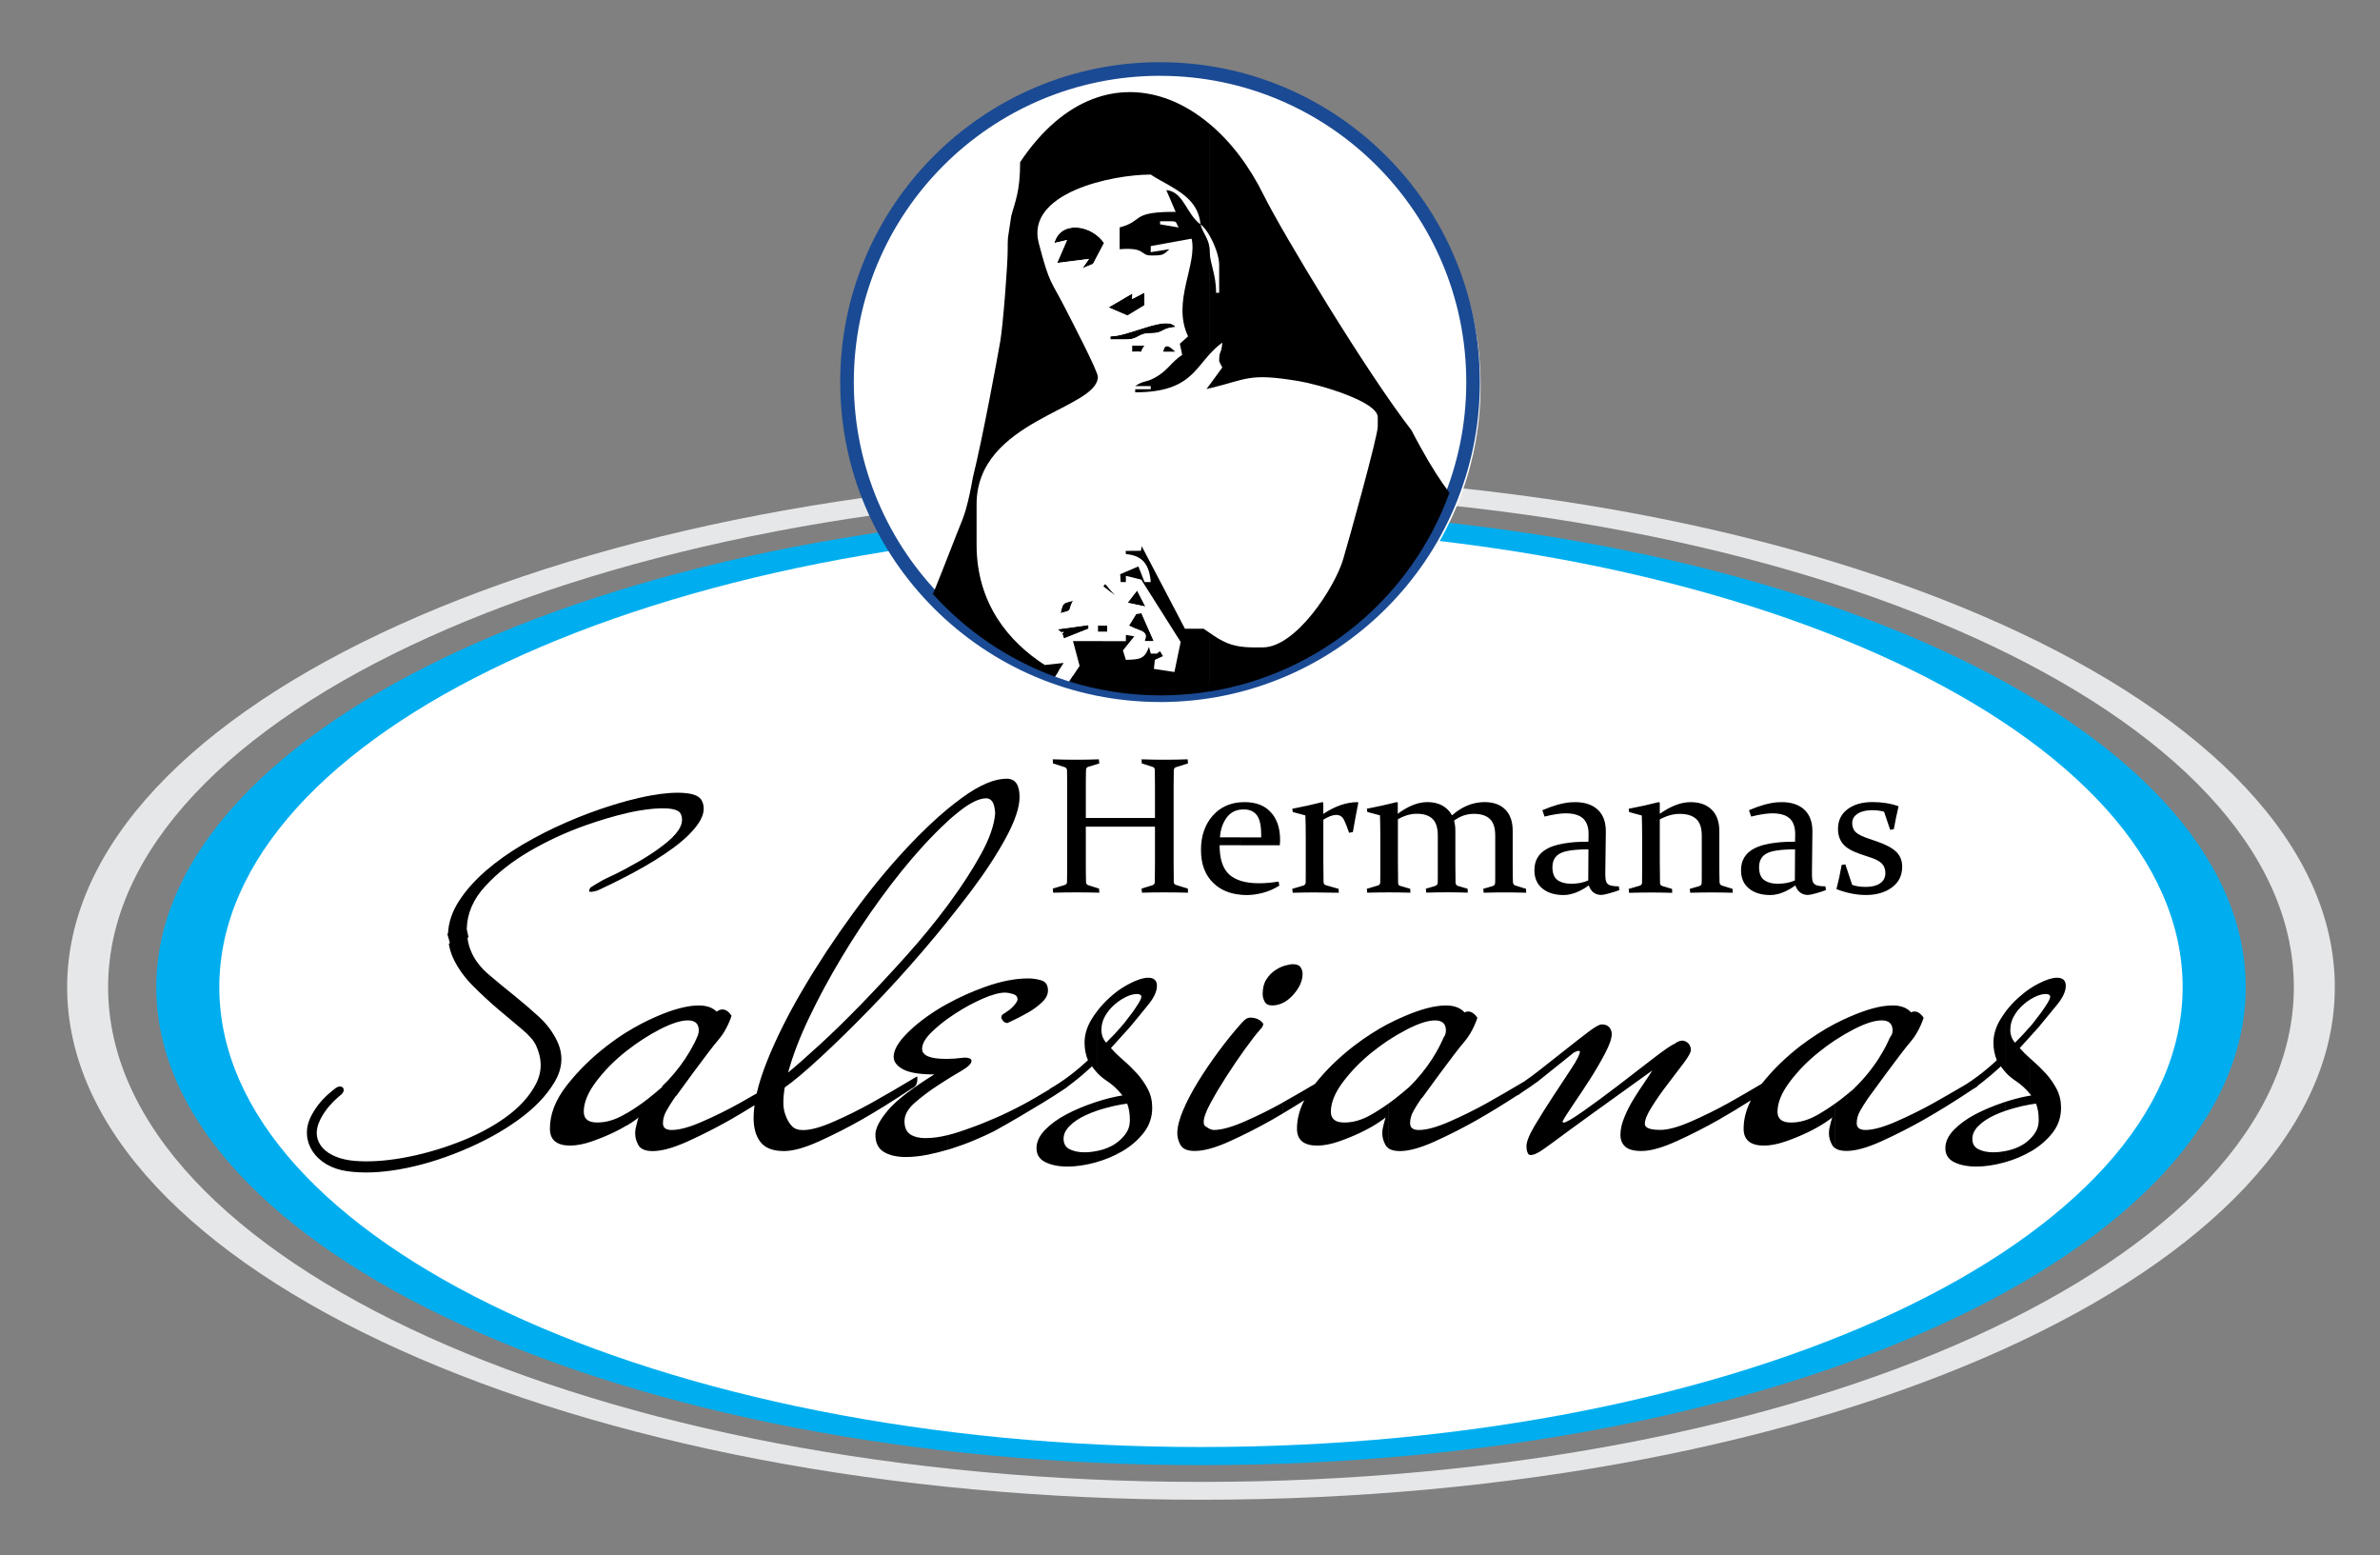
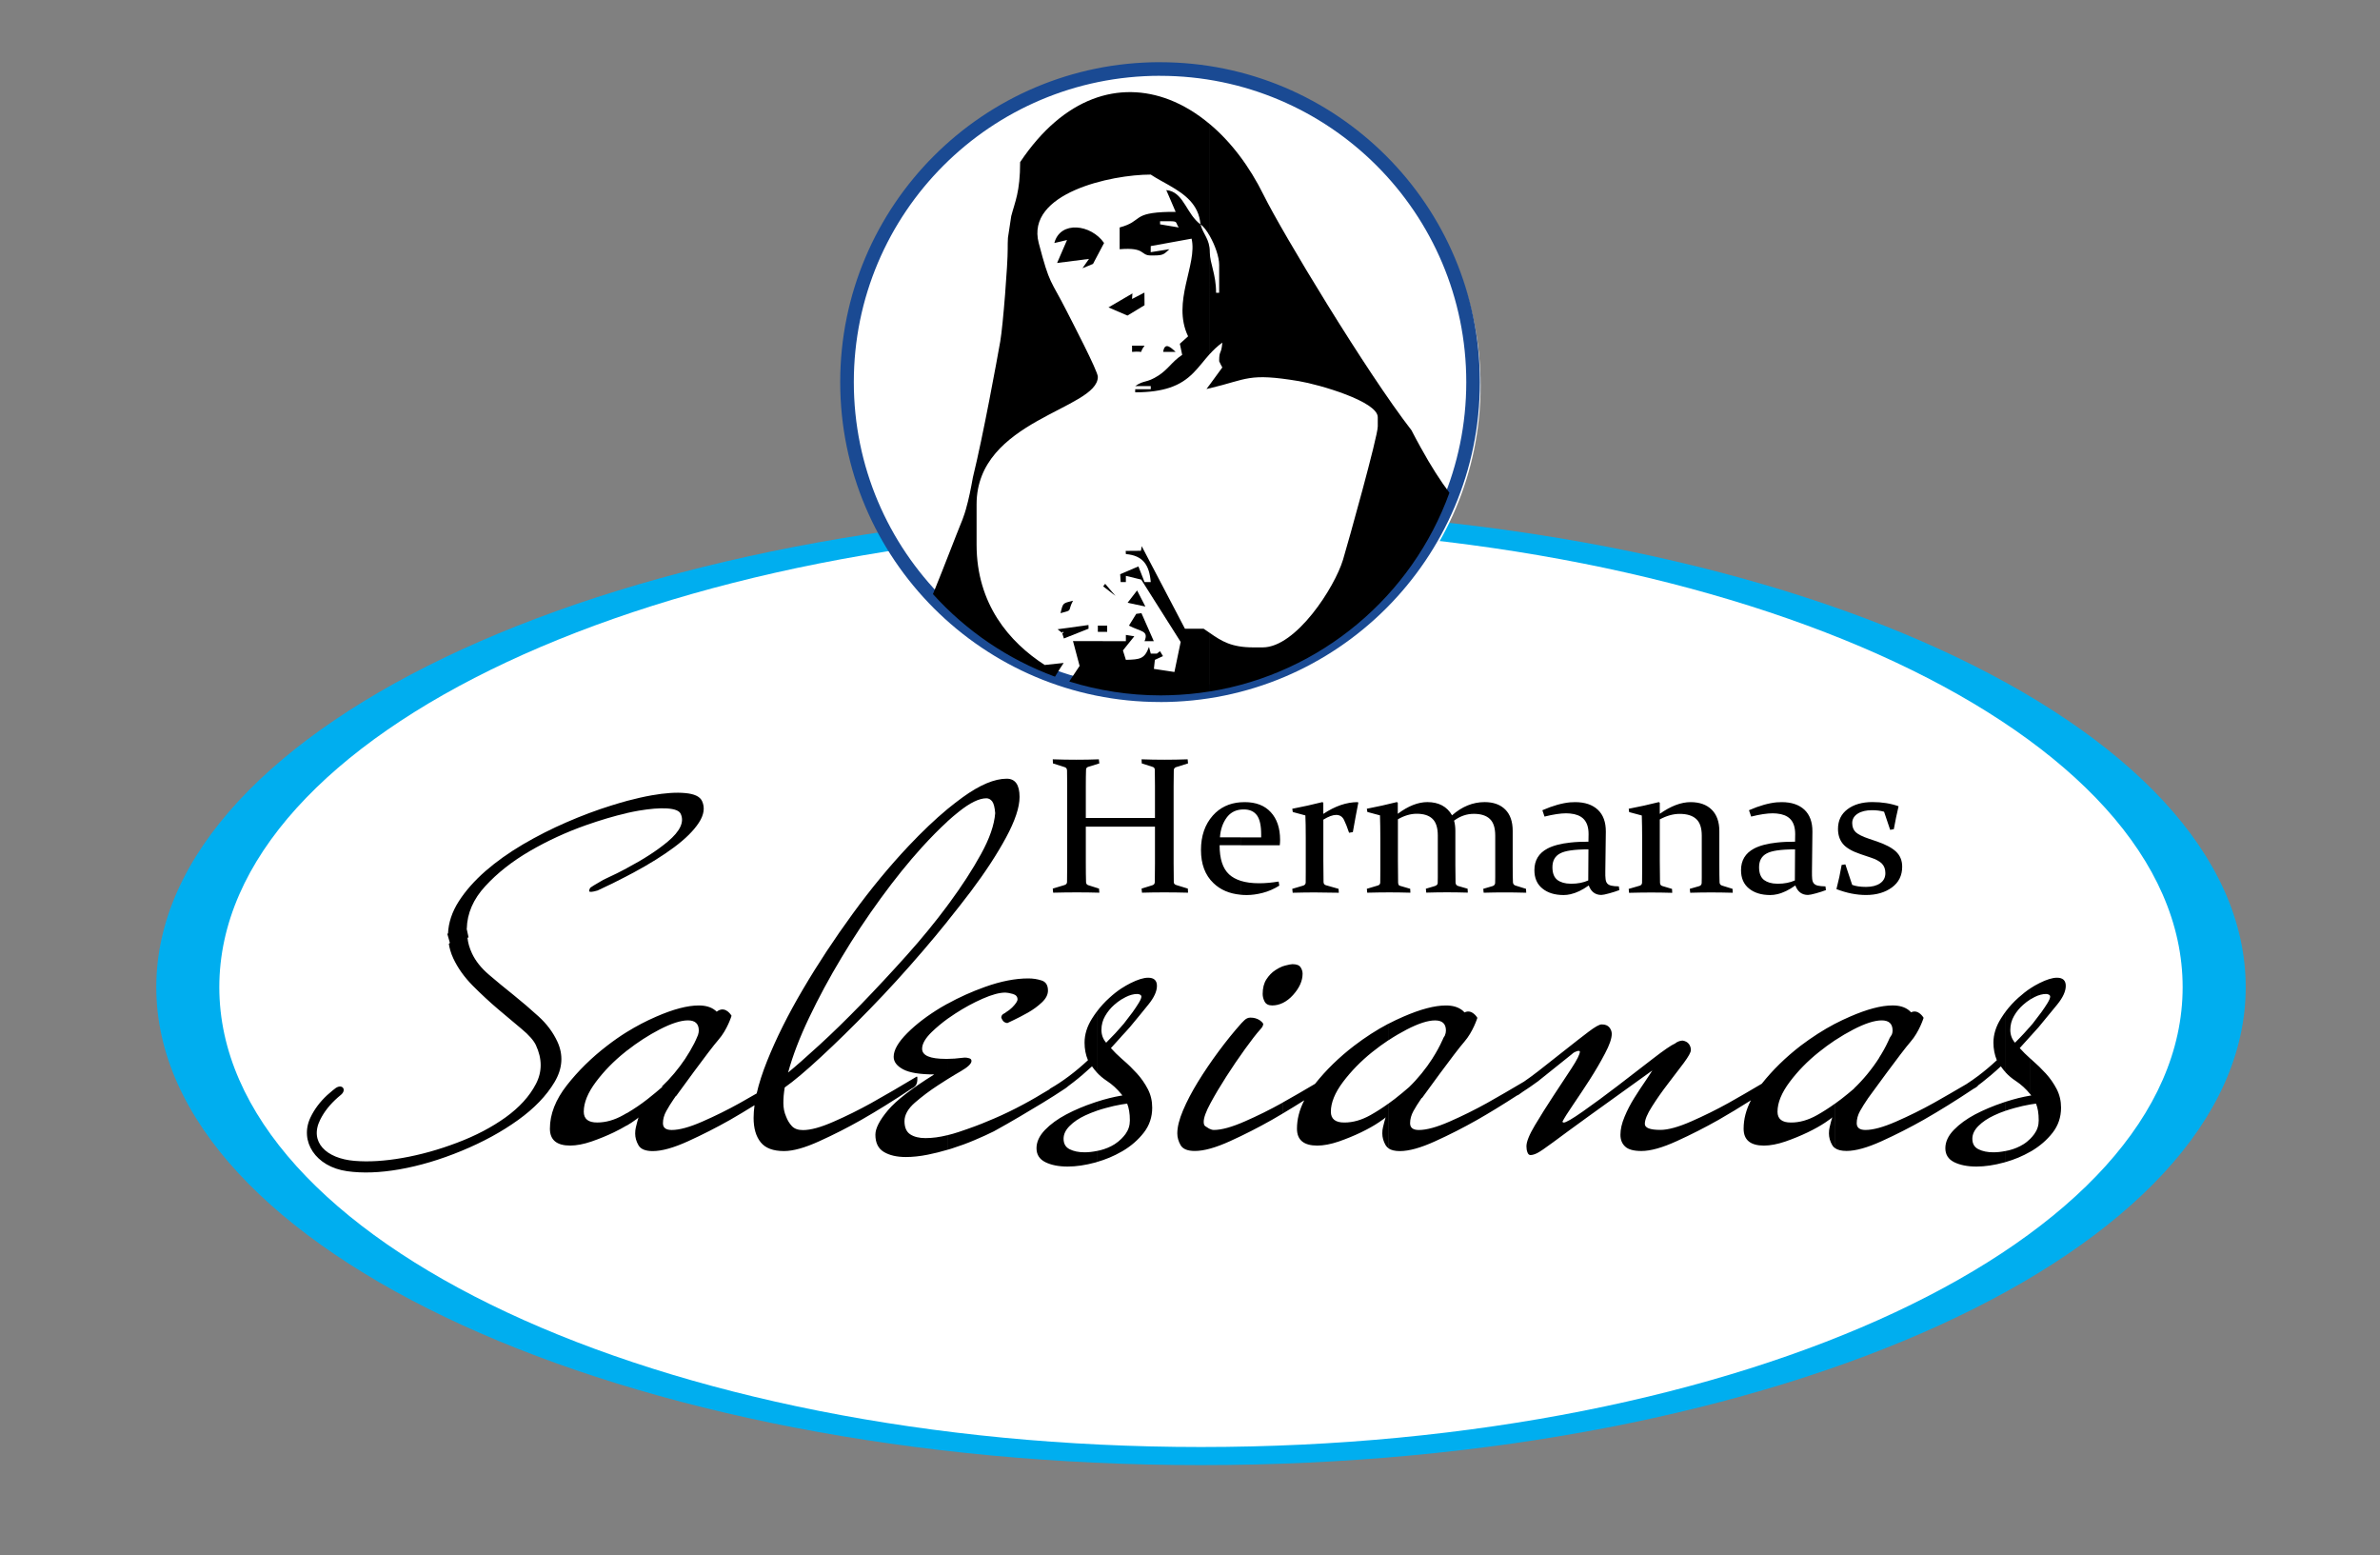
<svg xmlns="http://www.w3.org/2000/svg" xmlns:xlink="http://www.w3.org/1999/xlink" version="1.1" x="0px" y="0px" width="75px" height="49px" viewBox="0 0 75 49" overflow="visible" enable-background="new 0 0 75 49" xml:space="preserve">
  <rect x="0" y="0" width="75" height="49" fill="#808080" stroke="none" />
  <defs>
</defs>
  <g>
    <defs>
      <rect id="SVGID_1_" width="75.333" height="49" />
    </defs>
    <clipPath id="SVGID_2_">
      <use xlink:href="#SVGID_1_" overflow="visible" />
    </clipPath>
-     <path clip-path="url(#SVGID_2_)" fill-rule="evenodd" clip-rule="evenodd" fill="#E6E7E8" d="M37.847,15.516   c19.017,0,34.438,6.98,34.438,15.586c0,8.605-15.422,15.585-34.438,15.585h-0.002v0.562h0.002c19.729,0,35.729-7.23,35.729-16.147   c0-8.918-16-16.148-35.729-16.148h-0.002v0.562H37.847z M37.845,46.687c-19.017,0-34.438-6.979-34.438-15.585   c0-8.606,15.422-15.586,34.438-15.586v-0.562c-19.729,0-35.729,7.23-35.729,16.148c0,8.917,16,16.147,35.729,16.147V46.687z" />
    <path clip-path="url(#SVGID_2_)" fill-rule="evenodd" clip-rule="evenodd" fill="#00AEEF" d="M37.845,16.045   c18.181,0,32.923,6.742,32.923,15.057S56.025,46.158,37.845,46.158c-18.179,0-32.92-6.742-32.92-15.057   S19.666,16.045,37.845,16.045" />
    <path clip-path="url(#SVGID_2_)" fill-rule="evenodd" clip-rule="evenodd" fill="#FFFFFF" d="M37.847,16.614   c17.08,0,30.934,6.487,30.934,14.487c0,8-13.854,14.487-30.934,14.487c-17.083,0-30.936-6.487-30.936-14.487   C6.911,23.101,20.764,16.614,37.847,16.614" />
    <path clip-path="url(#SVGID_2_)" fill-rule="evenodd" clip-rule="evenodd" fill="#FFFFFF" d="M36.732,2.227   c5.48,0,9.925,4.444,9.925,9.926c0,5.48-4.445,9.925-9.925,9.925c-5.481,0-9.926-4.445-9.926-9.925   C26.806,6.67,31.251,2.227,36.732,2.227" />
    <path clip-path="url(#SVGID_2_)" fill-rule="evenodd" clip-rule="evenodd" fill="#1A4A93" d="M36.556,2.389   c5.328,0,9.65,4.321,9.65,9.65s-4.322,9.65-9.65,9.65v0.429c5.565,0,10.079-4.514,10.079-10.079   c0-5.566-4.514-10.079-10.079-10.079V2.389z M36.556,21.688c-5.329,0-9.65-4.321-9.65-9.65s4.321-9.65,9.65-9.65V1.959   c-5.565,0-10.079,4.513-10.079,10.079c0,5.565,4.514,10.079,10.079,10.079V21.688z" />
    <path clip-path="url(#SVGID_2_)" fill-rule="evenodd" clip-rule="evenodd" fill="#FFFFFF" d="M30.659,15.037   c0.324-1.314,0.763-3.714,0.862-4.283c0.088-0.507,0.239-2.456,0.235-2.901c-0.001-0.134,0.029-0.444,0.035-0.552   c-0.148,0.995-0.299,1.99-0.453,2.985l-0.005,0.031l-0.007,0.043l-0.014,0.092l-0.007,0.052l-0.012,0.071l-0.001,0.007l-0.03,0.198   l-0.009,0.052l-0.002,0.013l-0.01,0.065l-0.02,0.126l-0.005,0.03l-0.004,0.03l-0.01,0.059l-0.003,0.021l-0.006,0.037l-0.009,0.056   c-0.033,0.203-0.061,0.375-0.083,0.508L31.1,11.778l-0.001,0.01l-0.004,0.025l-0.005,0.033l-0.001,0.005l-0.005,0.026l-0.005,0.029   l-0.007,0.039l-0.005,0.027l-0.001,0.005l-0.005,0.036H31.06l-0.005,0.037l-0.001,0.005l-0.003,0.025l-0.002,0.009l-0.006,0.037   v0.001l-0.006,0.04l-0.012,0.079v0.002l-0.006,0.041l-0.003,0.019l-0.003,0.023l-0.004,0.04l-0.001,0.003l-0.005,0.044   l-0.006,0.042l-0.001,0.001l-0.005,0.042l-0.001,0.003v0.002c-0.011,0.088-0.022,0.179-0.034,0.272v0.005l-0.006,0.047l-0.002,0.02   l-0.004,0.029l-0.005,0.043l-0.001,0.006l-0.006,0.05l-0.01,0.094l-0.001,0.005c-0.02,0.168-0.04,0.341-0.061,0.518l-0.003,0.018   C30.801,14.084,30.737,14.578,30.659,15.037 M31.867,6.807c0.116-0.449,0.28-0.752,0.28-1.699c2.422-3.617,5.957-2.443,7.677,1.045   c0.574,1.162,3.229,5.563,4.654,7.402c-2.143-3.231-3.783-7.375-6.075-9.882c-0.485-0.532-2.164-0.944-3.071-1.026   c-0.251,0.032-0.499,0.074-0.745,0.126C33.656,3.24,32.18,4.709,32.18,4.709v0.005v0.002l-0.001,0.004v0.006v0.001l-0.001,0.007   l-0.001,0.008L32.175,4.75l-0.001,0.008l-0.001,0.005l-0.001,0.012l-0.005,0.027v0.001l-0.002,0.014v0.002l-0.003,0.016   L32.16,4.853l-0.006,0.039L32.15,4.913v0.001l-0.003,0.022l-0.004,0.022l-0.002,0.017L32.14,4.982l-0.003,0.025l-0.004,0.027   l-0.001,0.006l-0.003,0.021L32.124,5.09l-0.003,0.025L32.12,5.12l-0.005,0.03V5.15L32.1,5.246l-0.004,0.035l-0.034,0.221   l-0.006,0.04l-0.003,0.031l-0.002,0.009l-0.011,0.07l-0.002,0.014L32.036,5.68l-0.005,0.028   C31.984,6.025,31.929,6.399,31.867,6.807" />
    <path clip-path="url(#SVGID_2_)" fill-rule="evenodd" clip-rule="evenodd" fill="#FFFFFF" d="M36.556,7.067l0.589,0.099   C37.03,7.001,37.13,6.968,36.85,6.968h-0.294V7.067z" />
    <path clip-path="url(#SVGID_2_)" fill-rule="evenodd" clip-rule="evenodd" d="M33.225,7.655l0.4-0.093l-0.313,0.723l1.005-0.128   l-0.206,0.294l0.333-0.137l0.348-0.659C34.382,7.065,33.414,6.944,33.225,7.655" />
    <path clip-path="url(#SVGID_2_)" fill-rule="evenodd" clip-rule="evenodd" fill="#FFFFFF" d="M37.831,7.067   c0.089,0.331,0.293,0.459,0.293,0.883c0,0.35,0.196,0.682,0.196,1.273h0.099V8.341C38.419,7.946,38.079,7.234,37.831,7.067" />
    <polygon clip-path="url(#SVGID_2_)" fill-rule="evenodd" clip-rule="evenodd" points="34.931,9.685 35.529,9.942 36.067,9.616    36.064,9.218 35.674,9.419 35.686,9.244  " />
-     <path clip-path="url(#SVGID_2_)" fill-rule="evenodd" clip-rule="evenodd" d="M34.989,10.596v0.098h0.49   c0.427,0,0.356-0.196,0.783-0.196c0.426,0,0.304-0.156,0.785-0.196C36.768,9.916,35.593,10.596,34.989,10.596" />
    <path clip-path="url(#SVGID_2_)" fill-rule="evenodd" clip-rule="evenodd" d="M35.674,11.086c0.456-0.039,0.172,0.104,0.393-0.196   h-0.393V11.086z" />
    <path clip-path="url(#SVGID_2_)" fill-rule="evenodd" clip-rule="evenodd" d="M36.655,11.086h0.392   C36.943,10.996,36.705,10.727,36.655,11.086" />
    <polygon clip-path="url(#SVGID_2_)" fill-rule="evenodd" clip-rule="evenodd" points="35.151,18.773 34.827,18.393 34.763,18.472     " />
    <polygon clip-path="url(#SVGID_2_)" fill-rule="evenodd" clip-rule="evenodd" points="35.533,18.99 36.094,19.109 35.833,18.602     " />
    <path clip-path="url(#SVGID_2_)" fill-rule="evenodd" clip-rule="evenodd" d="M33.42,19.318c0.409-0.109,0.208-0.044,0.393-0.393   C33.489,19.011,33.501,18.98,33.42,19.318" />
    <rect x="34.596" y="19.71" clip-path="url(#SVGID_2_)" fill-rule="evenodd" clip-rule="evenodd" width="0.294" height="0.196" />
    <path clip-path="url(#SVGID_2_)" fill-rule="evenodd" clip-rule="evenodd" d="M33.326,19.825c0.389,0.337,0.024-0.187,0.2,0.29   l0.777-0.308l-0.002-0.116L33.326,19.825z" />
    <path clip-path="url(#SVGID_2_)" fill-rule="evenodd" clip-rule="evenodd" d="M35.576,19.71c0.372,0.196,0.632,0.149,0.491,0.49   h0.292l-0.389-0.882l-0.164,0.021L35.576,19.71z" />
-     <path clip-path="url(#SVGID_2_)" fill-rule="evenodd" clip-rule="evenodd" fill="#FFFFFF" d="M36.851,21.147v-1.485l0.356,0.562   l-0.197,0.947L36.851,21.147z M36.851,18.873l0.49,0.935h0.588c0.48,0.321,0.754,0.589,1.569,0.589h0.293   c1.052,0,2.269-1.893,2.529-2.763c0.165-0.549,1.098-3.882,1.098-4.196v-0.294c0-0.499-1.85-1.03-2.49-1.137   c-1.646-0.274-1.611-0.046-2.907,0.25l0.496-0.681c-0.002-0.001-0.098-0.183-0.098-0.196c0-0.369,0.063-0.185,0.098-0.588   c-0.657,0.482-0.794,1.137-1.666,1.424V18.873z M36.851,11.536v-0.45h0.196c-0.047-0.041-0.123-0.12-0.196-0.159V10.33   c0.052-0.012,0.116-0.021,0.196-0.028c-0.044-0.061-0.113-0.096-0.196-0.111V7.646l0.699-0.128c0.19,0.817-0.633,1.988-0.111,3.078   L37.18,10.83l0.076,0.35C37.081,11.293,36.968,11.415,36.851,11.536 M36.851,6.676V6.217l0.198,0.457L36.851,6.676z M36.851,6.005   c0.461,0.117,0.556,0.75,0.981,1.062c-0.055-0.635-0.509-0.953-0.981-1.225V6.005z M36.851,5.843v0.163   c-0.031-0.008-0.064-0.013-0.098-0.016l0.098,0.227v0.459c-0.512,0.011-0.738,0.064-0.883,0.137V5.509   C36.072,5.502,36.172,5.5,36.263,5.5C36.443,5.621,36.647,5.727,36.851,5.843 M36.851,7.646v2.545   c-0.216-0.037-0.546,0.058-0.883,0.166V9.676l0.099-0.06l-0.003-0.398l-0.096,0.051V7.93c0.09,0.057,0.132,0.118,0.295,0.118h0.098   c0.319,0,0.323-0.05,0.489-0.197l-0.588,0.094l0.001-0.191L36.851,7.646z M36.851,10.33c-0.26,0.059-0.233,0.168-0.588,0.168   c-0.14,0-0.227,0.021-0.295,0.049v0.343h0.099c-0.076,0.104-0.093,0.153-0.099,0.178v0.988c0.151-0.059,0.255-0.043,0.542-0.228   c0.142-0.091,0.243-0.192,0.341-0.292v-0.45h-0.196c0.027-0.195,0.109-0.206,0.196-0.159V10.33z M36.851,12.216v6.657l-0.873-1.666   l-0.01,0.069v-4.92C36.331,12.342,36.617,12.292,36.851,12.216 M36.851,19.663l-0.883-1.398v0.6l0.126,0.245l-0.126-0.027v0.236   h0.002l0.389,0.882h-0.292c0.08-0.196,0.029-0.264-0.099-0.324v0.842c0.105-0.054,0.172-0.152,0.241-0.337l0.054,0.21h0.196   l0.096-0.075l0.093,0.155l-0.255,0.117l-0.031,0.285l0.489,0.074V19.663z M35.968,18.083l0.099,0.255h0.196   c-0.027-0.324-0.111-0.564-0.295-0.714V18.083z M35.968,12.262h0.295v-0.099h-0.295V12.262z M35.968,5.509v1.304   c-0.201,0.1-0.249,0.236-0.685,0.353v0.685c0.431-0.035,0.586,0.019,0.685,0.079v1.339l-0.293,0.151l0.011-0.176l-0.729,0.426   v-4.02C35.313,5.573,35.665,5.528,35.968,5.509 M35.968,9.676v0.681c-0.355,0.112-0.72,0.239-0.979,0.239v0.098h0.49   c0.287,0,0.348-0.089,0.489-0.147v0.343h-0.293v0.196c0.298-0.025,0.279,0.027,0.293-0.018v0.988   c-0.056,0.022-0.117,0.054-0.195,0.108h0.195v0.098h-0.195v0.098c0.068,0,0.132-0.002,0.195-0.004v4.92l-0.013,0.077l-0.481,0.004   l0.005,0.099c0.212,0.017,0.37,0.074,0.489,0.168v0.459l-0.093-0.237l-0.574,0.246l0.015,0.246h0.163v-0.196l0.486,0.118   l0.003,0.005v0.6l-0.135-0.262l-0.3,0.388l0.435,0.092v0.236l-0.162,0.02l-0.23,0.371c0.158,0.084,0.296,0.123,0.392,0.167v0.842   c-0.109,0.056-0.256,0.064-0.489,0.07l-0.092-0.296l0.358-0.446l-0.266-0.043v0.197h-0.294h-0.228v-1.578l0.194,0.151l-0.194-0.229   V9.697l0.572,0.246L35.968,9.676z M34.743,19.709h0.147v0.197h-0.147V20.2l0.214,0.001v-1.578l-0.194-0.15l0.064-0.08l0.13,0.152   V9.697l-0.026-0.012l0.026-0.015v-4.02c-0.071,0.015-0.143,0.031-0.214,0.049V7.59c0.018,0.022,0.034,0.043,0.05,0.066l-0.05,0.092   V19.709z M34.596,19.907v-0.197h0.147V7.748l-0.299,0.567l-0.333,0.137l0.206-0.294l-0.503,0.064v1.969   c0.294,0.574,0.782,1.54,0.782,1.679c0,0.299-0.324,0.538-0.782,0.793v7.096l0.487-0.067l0.002,0.116L33.813,20v0.197l0.929,0.002   v-0.293H34.596z M34.743,5.699V7.59c-0.234-0.289-0.607-0.447-0.929-0.422V6.017C34.102,5.884,34.423,5.779,34.743,5.699    M33.813,21.291v-1.089l0.207,0.779L33.813,21.291z M33.813,6.017v1.151c-0.069,0.006-0.135,0.02-0.197,0.042V6.115   C33.681,6.081,33.747,6.047,33.813,6.017 M33.813,8.222v1.969L33.619,9.81l-0.002-0.005V8.247L33.813,8.222z M33.813,12.663v7.096   l-0.197,0.027v-0.523c0.14-0.046,0.054-0.068,0.196-0.337c-0.086,0.023-0.149,0.037-0.196,0.053v-6.21L33.813,12.663z M33.813,20   v0.197h-0.001l0.001,0.004v1.089l-0.115,0.173l0.009,0.011l-0.091-0.029V20.08L33.813,20z M33.617,7.582V7.564l0.009-0.002   L33.617,7.582z M33.617,6.115v1.095c-0.184,0.067-0.329,0.212-0.392,0.446l0.392-0.091v0.017l-0.305,0.704l0.305-0.039v1.558   c-0.519-1.024-0.527-0.793-0.884-2.15C32.552,6.96,32.977,6.458,33.617,6.115 M33.617,12.769v6.21   c-0.128,0.043-0.138,0.093-0.196,0.34c0.093-0.026,0.154-0.042,0.196-0.056v0.523l-0.291,0.04c0.389,0.337,0.024-0.188,0.2,0.29   l0.091-0.036v1.366c-0.125-0.04-0.248-0.082-0.371-0.127c0.101-0.174,0.235-0.377,0.273-0.433l-0.596,0.064   c-1.113-0.716-2.149-1.919-2.149-3.787v-1.275C30.774,14.103,32.485,13.368,33.617,12.769" />
    <path clip-path="url(#SVGID_2_)" fill-rule="evenodd" clip-rule="evenodd" d="M44.479,13.555c-1.427-1.839-4.08-6.24-4.654-7.402   c-0.456-0.926-1.042-1.69-1.7-2.242v3.527c0.162,0.284,0.294,0.656,0.294,0.904v0.882h-0.097c0-0.591-0.197-0.923-0.197-1.274   v-0.01v3.211c0.114-0.124,0.239-0.246,0.394-0.358c-0.034,0.402-0.1,0.218-0.1,0.587c0,0.013,0.097,0.194,0.1,0.196l-0.394,0.539   v0.117c1.193-0.283,1.204-0.491,2.804-0.225c0.641,0.107,2.488,0.639,2.488,1.137v0.294c0,0.314-0.93,3.647-1.095,4.196   c-0.262,0.87-1.479,2.762-2.531,2.762h-0.293c-0.697,0-1-0.196-1.373-0.454v1.843c3.5-0.564,6.373-3.007,7.55-6.26   c-0.275-0.365-0.578-0.831-0.909-1.434C44.671,13.92,44.576,13.743,44.479,13.555 M38.124,3.911   c-0.401-0.338-0.83-0.598-1.273-0.77v2.702c0.473,0.272,0.927,0.59,0.979,1.225c-0.424-0.311-0.518-0.945-0.979-1.062v0.21   l0.197,0.459l-0.197,0.001V6.97c0.279,0,0.179,0.031,0.294,0.196l-0.294-0.049v0.529l0.699-0.127   c0.191,0.816-0.634,1.987-0.11,3.077l-0.26,0.234l0.074,0.35c-0.174,0.114-0.287,0.236-0.403,0.356v0.68   c0.668-0.219,0.904-0.656,1.273-1.065V7.939c-0.002-0.415-0.206-0.543-0.294-0.872c0.093,0.062,0.199,0.2,0.294,0.37V3.911z    M38.124,12.114v0.117l-0.104,0.025L38.124,12.114z M38.124,19.941c-0.062-0.043-0.127-0.088-0.196-0.134H37.34l-0.489-0.935v0.79   l0.355,0.562l-0.197,0.947l-0.158-0.024v0.756c0.432-0.012,0.857-0.052,1.273-0.119V19.941z M36.851,3.141   c-1.567-0.604-3.317-0.104-4.704,1.967c0,0.947-0.164,1.25-0.28,1.699l-0.005,0.032l-0.067,0.443l-0.023,0.151l-0.009,0.06   c-0.006,0.108-0.009,0.226-0.008,0.36c0.004,0.445-0.146,2.395-0.234,2.901c-0.1,0.569-0.538,2.969-0.862,4.284l-0.002,0.01   c-0.06,0.333-0.124,0.665-0.218,0.991v0.002l-0.001,0.004c-0.011,0.035-0.021,0.069-0.031,0.102l-0.006,0.017v0.003   c-0.007,0.019-0.013,0.038-0.019,0.056l-0.001,0.002c-0.012,0.038-0.025,0.075-0.039,0.111v0.001   c-0.007,0.017-0.012,0.035-0.019,0.05l-0.001,0.004l-0.001,0.002c-0.007,0.018-0.014,0.034-0.021,0.051   c-0.183,0.447-0.517,1.332-0.9,2.273c1.042,1.155,2.358,2.055,3.846,2.602c0.101-0.174,0.235-0.377,0.273-0.433l-0.597,0.064   c-1.112-0.716-2.147-1.919-2.147-3.787v-1.275c0-2.669,3.821-2.986,3.821-4.018c0-0.181-0.833-1.774-0.977-2.06   c-0.521-1.029-0.53-0.796-0.886-2.155C32.322,6.087,35.009,5.5,36.263,5.5c0.18,0.12,0.385,0.226,0.588,0.342V3.141z M36.851,6.005   v0.21l-0.099-0.226C36.788,5.993,36.82,5.999,36.851,6.005 M36.851,6.675V6.97h-0.294v0.098l0.294,0.049v0.529l-0.588,0.107   l-0.002,0.192l0.59-0.093c-0.168,0.146-0.171,0.196-0.49,0.196h-0.098c-0.338,0-0.153-0.265-0.98-0.196V7.166   C36.035,6.964,35.634,6.702,36.851,6.675 M36.851,11.536v0.68c-0.274,0.09-0.62,0.144-1.078,0.144v-0.098h0.49v-0.098h-0.49   c0.295-0.204,0.345-0.083,0.737-0.335C36.652,11.736,36.752,11.637,36.851,11.536 M36.851,18.873v0.79l-0.888-1.403l-0.484-0.118   v0.196h-0.164L35.3,18.091l0.574-0.246l0.193,0.492h0.196c-0.045-0.531-0.239-0.836-0.784-0.881l-0.005-0.1l0.48-0.004l0.024-0.145   L36.851,18.873z M36.851,21.147v0.756c-0.092,0.003-0.183,0.005-0.274,0.005c-0.999,0-1.963-0.153-2.87-0.434l-0.008-0.011   l0.322-0.483l-0.208-0.783l1.372,0.003h0.294v-0.197l0.266,0.043l-0.359,0.446l0.093,0.296c0.457-0.011,0.589-0.031,0.729-0.408   l0.055,0.211h0.195l0.097-0.075l0.093,0.155l-0.255,0.117l-0.031,0.285L36.851,21.147z" />
    <path clip-path="url(#SVGID_2_)" d="M55.999,28.173v-0.332l0.023,0.001c0.206,0,0.384-0.035,0.539-0.104l0.006-0.979   c-0.227,0-0.415,0.011-0.568,0.034v-0.249c0.169-0.019,0.359-0.027,0.568-0.027l0.004-0.234c0.001-0.224-0.056-0.389-0.171-0.496   c-0.094-0.087-0.229-0.14-0.401-0.156v-0.354c0.05-0.004,0.101-0.006,0.149-0.006c0.304,0,0.543,0.08,0.714,0.239   c0.169,0.16,0.255,0.391,0.252,0.692l-0.014,1.245c-0.002,0.102,0.001,0.184,0.007,0.245c0.007,0.062,0.024,0.109,0.054,0.143   c0.029,0.032,0.073,0.056,0.13,0.068c0.059,0.014,0.137,0.02,0.234,0.022l0.015,0.117c-0.086,0.034-0.19,0.067-0.314,0.102   c-0.123,0.034-0.207,0.051-0.251,0.051c-0.194,0-0.326-0.101-0.399-0.299C56.375,28.04,56.184,28.133,55.999,28.173 M59.372,25.573   c-0.115-0.032-0.241-0.048-0.377-0.048c-0.188,0-0.34,0.036-0.454,0.109c-0.113,0.072-0.173,0.172-0.173,0.297   c0,0.122,0.038,0.218,0.113,0.289c0.076,0.069,0.215,0.138,0.418,0.206l0.245,0.083c0.275,0.094,0.477,0.201,0.605,0.322   s0.194,0.279,0.194,0.475c0,0.276-0.108,0.495-0.324,0.653c-0.215,0.158-0.488,0.238-0.816,0.238c-0.305,0-0.613-0.062-0.932-0.186   c0.068-0.26,0.122-0.513,0.164-0.761l0.117-0.018l0.215,0.646c0.115,0.043,0.259,0.064,0.436,0.064   c0.186,0,0.334-0.038,0.443-0.113c0.112-0.076,0.167-0.184,0.167-0.321c0-0.128-0.038-0.228-0.112-0.303   c-0.074-0.073-0.193-0.137-0.357-0.19l-0.312-0.105c-0.268-0.09-0.455-0.199-0.558-0.325c-0.103-0.127-0.154-0.283-0.154-0.471   c0-0.262,0.1-0.468,0.298-0.618s0.461-0.227,0.786-0.227c0.304,0,0.578,0.044,0.825,0.132c-0.055,0.228-0.104,0.469-0.15,0.722   l-0.115,0.021L59.372,25.573z M55.999,25.276v0.354c-0.042-0.005-0.086-0.007-0.133-0.007c-0.181,0-0.409,0.035-0.682,0.103   l-0.069-0.2C55.443,25.383,55.737,25.3,55.999,25.276 M55.999,26.544v0.249c-0.141,0.021-0.25,0.053-0.327,0.095   c-0.16,0.086-0.239,0.229-0.239,0.434c0,0.189,0.054,0.324,0.158,0.403c0.103,0.075,0.237,0.114,0.408,0.116v0.332   c-0.071,0.017-0.143,0.025-0.214,0.025c-0.278,0-0.501-0.068-0.669-0.205c-0.169-0.136-0.252-0.329-0.252-0.579   c0-0.307,0.136-0.534,0.411-0.68C55.451,26.641,55.693,26.577,55.999,26.544 M49.489,28.173v-0.332l0.022,0.001   c0.206,0,0.385-0.035,0.539-0.104l0.006-0.979c-0.227,0-0.416,0.011-0.567,0.034v-0.249c0.168-0.019,0.358-0.027,0.567-0.027   l0.004-0.234c0.002-0.224-0.057-0.389-0.171-0.496c-0.095-0.087-0.229-0.14-0.4-0.156v-0.354c0.049-0.004,0.099-0.006,0.147-0.006   c0.306,0,0.544,0.08,0.715,0.239c0.171,0.16,0.255,0.391,0.253,0.692l-0.016,1.245c-0.003,0.102,0.001,0.184,0.008,0.245   c0.007,0.062,0.024,0.109,0.054,0.143c0.028,0.032,0.073,0.056,0.131,0.068c0.057,0.014,0.134,0.02,0.233,0.022l0.016,0.117   c-0.086,0.034-0.192,0.067-0.316,0.102c-0.123,0.034-0.207,0.051-0.251,0.051c-0.192,0-0.325-0.101-0.397-0.299   C49.864,28.04,49.672,28.133,49.489,28.173 M51.325,25.48c0.335-0.064,0.652-0.134,0.95-0.21l0.029,0.021v0.348   c0.348-0.245,0.671-0.368,0.97-0.368c0.284,0,0.506,0.079,0.667,0.238c0.159,0.158,0.24,0.384,0.24,0.675v1.058   c0,0.249,0.002,0.433,0.007,0.554c0.002,0.053,0.026,0.088,0.077,0.104l0.332,0.103l0.006,0.123   c-0.264-0.007-0.492-0.01-0.689-0.01c-0.194,0-0.412,0.003-0.651,0.01l-0.013-0.123l0.301-0.087   c0.046-0.016,0.069-0.047,0.073-0.093c0.002-0.027,0.003-0.091,0.003-0.188v-1.306c0-0.245-0.058-0.422-0.177-0.528   c-0.117-0.107-0.291-0.16-0.52-0.16c-0.201,0-0.41,0.059-0.626,0.174v1.308c0,0.25,0.002,0.479,0.007,0.686   c0.002,0.055,0.023,0.088,0.067,0.103l0.312,0.093l0.006,0.123c-0.248-0.007-0.469-0.01-0.666-0.01   c-0.195,0-0.426,0.003-0.694,0.01l-0.012-0.123l0.354-0.103c0.044-0.018,0.065-0.049,0.067-0.093   c0.002-0.128,0.003-0.25,0.003-0.367v-1.021c0-0.262-0.004-0.505-0.011-0.729l-0.398-0.107L51.325,25.48z M49.489,25.276v0.354   c-0.042-0.005-0.086-0.007-0.133-0.007c-0.184,0-0.409,0.035-0.684,0.103l-0.068-0.2C48.933,25.383,49.227,25.3,49.489,25.276    M49.489,26.544v0.249c-0.142,0.021-0.25,0.053-0.328,0.095c-0.16,0.086-0.24,0.229-0.24,0.434c0,0.189,0.054,0.324,0.159,0.403   c0.103,0.075,0.238,0.114,0.409,0.116v0.332c-0.073,0.017-0.144,0.025-0.214,0.025c-0.279,0-0.501-0.068-0.669-0.205   c-0.169-0.136-0.253-0.329-0.253-0.579c0-0.307,0.136-0.534,0.411-0.68C48.941,26.641,49.183,26.577,49.489,26.544 M39.094,28.189   v-0.44c0.163,0.052,0.358,0.078,0.587,0.078c0.191,0,0.396-0.019,0.613-0.054l0.02,0.129c-0.17,0.106-0.345,0.182-0.525,0.228   c-0.179,0.046-0.346,0.068-0.5,0.068C39.223,28.198,39.156,28.195,39.094,28.189 M39.094,26.63v-0.248h0.649v-0.09   c0-0.284-0.045-0.486-0.135-0.608c-0.091-0.121-0.228-0.183-0.407-0.183c-0.037,0-0.073,0.001-0.107,0.006v-0.231   c0.043-0.003,0.088-0.005,0.132-0.005c0.351,0,0.625,0.105,0.819,0.316c0.195,0.21,0.294,0.502,0.294,0.872   c0,0.057-0.003,0.112-0.01,0.171H39.094z M40.723,25.48c0.333-0.064,0.649-0.134,0.949-0.21l0.029,0.021v0.351   c0.37-0.247,0.732-0.371,1.086-0.371l0.017,0.018c-0.06,0.298-0.115,0.606-0.172,0.926l-0.119,0.021   c-0.057-0.17-0.11-0.306-0.161-0.408c-0.053-0.103-0.134-0.154-0.246-0.154c-0.108,0-0.242,0.05-0.404,0.149v1.296   c0,0.312,0.002,0.534,0.006,0.668c0.002,0.054,0.027,0.088,0.074,0.102l0.4,0.114l0.008,0.123c-0.312-0.007-0.565-0.01-0.761-0.01   c-0.194,0-0.428,0.003-0.693,0.01l-0.013-0.123l0.348-0.103c0.047-0.016,0.072-0.047,0.075-0.093   c0.002-0.086,0.002-0.208,0.002-0.367v-1.021c0-0.325-0.004-0.568-0.012-0.729l-0.397-0.107L40.723,25.48z M45.821,25.854   c0.028,0.096,0.041,0.203,0.041,0.322v1.069c0,0.233,0.002,0.421,0.006,0.562c0.004,0.055,0.031,0.09,0.078,0.105l0.302,0.087   l0.006,0.123c-0.242-0.007-0.463-0.01-0.657-0.01c-0.196,0-0.414,0.003-0.652,0.01l-0.013-0.123l0.284-0.084   c0.059-0.021,0.089-0.052,0.09-0.096c0.002-0.027,0.003-0.091,0.003-0.188v-1.306c0-0.245-0.056-0.422-0.168-0.528   c-0.11-0.107-0.276-0.16-0.496-0.16c-0.194,0-0.393,0.059-0.593,0.174v1.308c0,0.25,0.002,0.479,0.006,0.686   c0.003,0.061,0.022,0.095,0.062,0.103l0.319,0.093l0.006,0.123c-0.247-0.007-0.469-0.01-0.665-0.01s-0.427,0.003-0.695,0.01   l-0.012-0.123l0.345-0.103c0.051-0.014,0.075-0.045,0.077-0.093c0.002-0.104,0.003-0.228,0.003-0.367v-1.021   c0-0.262-0.004-0.505-0.011-0.729l-0.398-0.107l-0.016-0.102c0.33-0.064,0.646-0.134,0.947-0.21l0.028,0.021v0.348   c0.327-0.245,0.639-0.368,0.932-0.368c0.359,0,0.619,0.14,0.778,0.416c0.314-0.276,0.657-0.416,1.026-0.416   c0.278,0,0.496,0.078,0.652,0.235c0.156,0.156,0.233,0.38,0.233,0.671v1.062c0,0.251,0.002,0.436,0.008,0.557   c0.004,0.053,0.029,0.088,0.079,0.104l0.332,0.103l0.008,0.123c-0.265-0.007-0.493-0.01-0.69-0.01s-0.414,0.003-0.652,0.01   l-0.012-0.123l0.297-0.087c0.046-0.016,0.072-0.047,0.077-0.093c0.002-0.027,0.003-0.091,0.003-0.188v-1.306   c0-0.245-0.056-0.422-0.171-0.528c-0.112-0.107-0.281-0.16-0.501-0.16C46.224,25.639,46.015,25.71,45.821,25.854 M34.217,26.043   v1.153c0,0.234,0.002,0.432,0.007,0.593c0.001,0.053,0.027,0.088,0.077,0.101l0.332,0.105l0.01,0.129   c-0.238-0.007-0.476-0.01-0.714-0.01c-0.237,0-0.484,0.003-0.741,0.01l-0.013-0.129l0.368-0.111   c0.052-0.016,0.079-0.045,0.082-0.093c0.003-0.161,0.005-0.36,0.005-0.595v-2.429c0-0.199-0.002-0.365-0.005-0.497   c-0.003-0.052-0.027-0.086-0.073-0.101l-0.371-0.118l-0.006-0.129c0.258,0.009,0.505,0.013,0.743,0.013   c0.239,0,0.475-0.004,0.709-0.013l0.016,0.129l-0.342,0.106c-0.05,0.012-0.076,0.043-0.077,0.093   c-0.005,0.143-0.007,0.311-0.007,0.505v1.015h2.179v-1.015c0-0.194-0.001-0.362-0.005-0.505c-0.002-0.05-0.028-0.081-0.079-0.093   l-0.332-0.106l-0.006-0.129c0.244,0.009,0.484,0.013,0.722,0.013c0.237,0,0.48-0.004,0.73-0.013l0.012,0.129l-0.377,0.118   c-0.046,0.015-0.071,0.049-0.072,0.101c-0.003,0.132-0.005,0.298-0.005,0.497v2.429c0,0.234,0.002,0.434,0.005,0.595   c0.001,0.048,0.029,0.077,0.082,0.093l0.361,0.111l0.006,0.129c-0.265-0.007-0.515-0.01-0.754-0.01c-0.238,0-0.47,0.003-0.697,0.01   l-0.013-0.129l0.338-0.105c0.051-0.013,0.077-0.048,0.079-0.101c0.004-0.161,0.005-0.358,0.005-0.593v-1.153H34.217z    M39.094,25.275v0.231c-0.187,0.022-0.33,0.106-0.438,0.252c-0.125,0.171-0.196,0.379-0.212,0.623h0.649v0.248h-0.66   c0,0.429,0.099,0.735,0.302,0.921c0.094,0.086,0.213,0.151,0.358,0.198v0.44c-0.35-0.032-0.635-0.154-0.855-0.367   c-0.262-0.25-0.392-0.598-0.392-1.043c0-0.442,0.125-0.806,0.375-1.086C38.445,25.441,38.736,25.302,39.094,25.275" />
    <path clip-path="url(#SVGID_2_)" fill-rule="evenodd" clip-rule="evenodd" d="M63.979,36.285v-0.408   c0.045-0.046,0.089-0.096,0.127-0.149c0.093-0.128,0.139-0.27,0.139-0.426c0-0.114-0.007-0.214-0.021-0.299   c-0.015-0.085-0.035-0.163-0.064-0.234c-0.059,0.008-0.12,0.017-0.181,0.027v-0.279l0.032-0.004l-0.032-0.041v-1.124l0.063,0.056   c0.148,0.128,0.291,0.267,0.428,0.417c0.135,0.148,0.248,0.312,0.341,0.489c0.092,0.178,0.138,0.373,0.138,0.587   c0,0.299-0.089,0.562-0.266,0.789c-0.178,0.228-0.399,0.419-0.661,0.575L63.979,36.285z M63.979,32.653v-0.316l0.074-0.085   c0.099-0.128,0.191-0.249,0.276-0.362c0.071-0.1,0.137-0.196,0.193-0.288c0.056-0.093,0.084-0.159,0.084-0.203   c0-0.027-0.013-0.049-0.042-0.063c-0.028-0.014-0.056-0.021-0.085-0.021c-0.114,0-0.235,0.032-0.363,0.096   c-0.047,0.024-0.094,0.049-0.138,0.077v-0.348c0.094-0.062,0.189-0.117,0.288-0.166c0.227-0.114,0.412-0.171,0.554-0.171   c0.186,0,0.278,0.086,0.278,0.256c0,0.171-0.089,0.366-0.268,0.587c-0.178,0.22-0.373,0.458-0.587,0.714   C64.156,32.46,64.067,32.558,63.979,32.653 M63.979,31.139v0.348c-0.078,0.049-0.152,0.105-0.224,0.169   c-0.113,0.1-0.211,0.216-0.288,0.352c-0.078,0.135-0.117,0.28-0.117,0.438c0,0.156,0.049,0.291,0.148,0.404   c0.101-0.1,0.195-0.198,0.288-0.298c0.066-0.071,0.129-0.142,0.192-0.214v0.316l-0.033,0.036c-0.099,0.106-0.198,0.217-0.298,0.33   c0.098,0.109,0.208,0.219,0.331,0.328v1.124c-0.135-0.167-0.288-0.306-0.458-0.418c-0.119-0.077-0.227-0.168-0.321-0.271v-1.909   c0.121-0.161,0.257-0.309,0.406-0.442C63.729,31.321,63.853,31.223,63.979,31.139 M63.979,34.517v0.279   c-0.159,0.027-0.321,0.064-0.491,0.111c-0.098,0.027-0.195,0.056-0.288,0.088v-0.284C63.479,34.621,63.738,34.557,63.979,34.517    M63.979,35.877v0.408c-0.24,0.138-0.499,0.246-0.779,0.326v-0.349c0.035-0.007,0.072-0.014,0.107-0.022   c0.171-0.043,0.324-0.107,0.459-0.192C63.845,35.999,63.915,35.94,63.979,35.877 M63.2,31.873v1.909   c-0.053-0.058-0.102-0.12-0.148-0.187c-0.198,0.185-0.396,0.352-0.586,0.501l-0.123,0.093c-0.027,0.039-0.075,0.075-0.145,0.109   c-0.554,0.37-1.081,0.697-1.578,0.981c-0.427,0.241-0.867,0.466-1.321,0.672c-0.455,0.207-0.824,0.309-1.109,0.309   c-0.159,0-0.28-0.029-0.363-0.088V34.77c0.07-0.05,0.139-0.099,0.203-0.15c0.146-0.114,0.278-0.223,0.398-0.326l-0.003-0.003   c0.285-0.27,0.563-0.606,0.789-0.959l-0.002-0.002c0.109-0.17,0.207-0.345,0.286-0.517l0.001-0.002   c0.02-0.038,0.035-0.077,0.052-0.115c0,0,0.024-0.041,0.067-0.106c0.015-0.043,0.022-0.084,0.022-0.124   c0-0.213-0.115-0.319-0.342-0.319c-0.229,0-0.526,0.097-0.896,0.288c-0.194,0.101-0.385,0.213-0.576,0.339v-0.521   c0.155-0.081,0.312-0.155,0.471-0.224c0.539-0.235,0.986-0.353,1.344-0.353c0.213,0,0.383,0.05,0.51,0.15   c0.027,0.02,0.049,0.043,0.071,0.067c0.235-0.112,0.396,0.173,0.396,0.173s-0.135,0.439-0.413,0.756   c-0.278,0.315-1.333,1.771-1.333,1.771l-0.031,0.047c-0.079,0.113-0.153,0.234-0.226,0.362c-0.071,0.128-0.105,0.256-0.105,0.384   c0,0.143,0.093,0.213,0.276,0.213c0.242,0,0.566-0.089,0.971-0.267c0.404-0.177,0.8-0.372,1.184-0.586   c0.333-0.188,0.677-0.387,1.033-0.596l0.005-0.004c0.116-0.075,0.23-0.155,0.348-0.243c0.199-0.149,0.398-0.315,0.598-0.501   c-0.07-0.171-0.107-0.355-0.107-0.555c0-0.255,0.079-0.508,0.235-0.757C63.1,32.017,63.148,31.943,63.2,31.873 M63.2,34.711   l-0.074,0.025c-0.319,0.106-0.614,0.231-0.886,0.373c-0.269,0.143-0.493,0.306-0.671,0.49s-0.266,0.378-0.266,0.576   c0,0.199,0.092,0.345,0.276,0.438c0.186,0.092,0.419,0.139,0.703,0.139c0.271,0,0.562-0.043,0.875-0.129l0.042-0.012v-0.349   c-0.133,0.027-0.26,0.041-0.384,0.041c-0.184,0-0.34-0.032-0.468-0.096c-0.129-0.064-0.193-0.174-0.193-0.331   c0-0.142,0.064-0.277,0.193-0.405c0.128-0.128,0.291-0.237,0.49-0.33c0.114-0.054,0.234-0.103,0.361-0.146V34.711z M57.826,32.252   v0.521c-0.172,0.114-0.343,0.24-0.511,0.375c-0.356,0.284-0.662,0.598-0.917,0.938c-0.256,0.342-0.384,0.654-0.384,0.938   c0,0.228,0.141,0.343,0.426,0.341c0.27,0.002,0.544-0.078,0.822-0.234c0.198-0.112,0.387-0.234,0.563-0.361v1.403   c-0.035-0.026-0.062-0.056-0.085-0.093c-0.071-0.121-0.105-0.245-0.105-0.373c0-0.071,0.007-0.135,0.021-0.192   c0.014-0.057,0.029-0.113,0.042-0.171c0.016-0.057,0.029-0.106,0.043-0.149c0,0.015-0.075,0.071-0.224,0.171   c-0.149,0.1-0.333,0.203-0.554,0.31c-0.222,0.106-0.455,0.202-0.703,0.288c-0.25,0.085-0.475,0.127-0.674,0.128   c-0.427-0.001-0.64-0.178-0.64-0.533c0-0.298,0.077-0.597,0.23-0.894c-0.353,0.223-0.692,0.429-1.02,0.616   c-0.427,0.241-0.867,0.466-1.322,0.672c-0.454,0.207-0.823,0.309-1.108,0.309c-0.242,0-0.413-0.046-0.512-0.139   c-0.101-0.092-0.15-0.217-0.15-0.373c0-0.171,0.043-0.359,0.129-0.564c0.085-0.206,0.188-0.405,0.309-0.598   c0.121-0.192,0.234-0.365,0.343-0.522c0.105-0.155,0.18-0.27,0.223-0.341c-0.853,0.611-1.524,1.095-2.015,1.449   c-0.49,0.356-0.861,0.626-1.109,0.812c-0.249,0.185-0.416,0.298-0.502,0.342c-0.085,0.042-0.156,0.062-0.212,0.062   c-0.042,0-0.075-0.027-0.096-0.085c-0.022-0.057-0.032-0.12-0.032-0.191c0-0.143,0.088-0.363,0.266-0.661   c0.179-0.299,0.37-0.604,0.576-0.917s0.398-0.604,0.576-0.875c0.177-0.27,0.266-0.448,0.266-0.532c0-0.015-0.013-0.022-0.042-0.021   c-0.028-0.001-0.07,0.014-0.129,0.042c-0.026,0.015-0.056,0.035-0.085,0.064l-1.065,0.853c-0.085,0.064-0.167,0.122-0.245,0.174   c-0.019,0.015-0.038,0.027-0.062,0.041l-0.003,0.003l-0.004,0.002v0.001l-0.005,0.003c-0.101,0.064-0.2,0.132-0.299,0.204   c-0.017,0.007-0.03,0.013-0.044,0.019c-0.438,0.284-0.857,0.541-1.258,0.77c-0.427,0.241-0.866,0.466-1.321,0.672   c-0.455,0.207-0.825,0.309-1.109,0.309c-0.159,0-0.28-0.029-0.363-0.088V34.77c0.069-0.049,0.139-0.099,0.203-0.15   c0.165-0.13,0.314-0.252,0.446-0.368l0.001-0.001l0.001-0.001c0.27-0.26,0.529-0.578,0.742-0.91l-0.001-0.001   c0.12-0.188,0.226-0.379,0.309-0.567l0.004-0.005l0.029-0.069l0.044-0.07c0.024-0.057,0.035-0.11,0.035-0.161   c0-0.213-0.114-0.319-0.341-0.319c-0.229,0-0.526,0.097-0.896,0.288c-0.193,0.101-0.386,0.213-0.576,0.339v-0.521   c0.154-0.081,0.312-0.155,0.471-0.224c0.54-0.235,0.987-0.353,1.343-0.353c0.213,0,0.383,0.05,0.512,0.15   c0.028,0.021,0.051,0.045,0.072,0.07c0.241-0.122,0.406,0.17,0.406,0.17s-0.136,0.439-0.413,0.756   c-0.28,0.315-1.333,1.771-1.333,1.771l-0.008-0.005l-0.035,0.052c-0.079,0.113-0.154,0.234-0.226,0.362   c-0.07,0.128-0.105,0.256-0.105,0.384c0,0.143,0.092,0.213,0.276,0.213c0.242,0,0.565-0.088,0.972-0.267   c0.403-0.177,0.799-0.372,1.183-0.586c0.37-0.208,0.756-0.432,1.155-0.669c0.145-0.099,0.295-0.209,0.455-0.333   c0.292-0.228,0.576-0.452,0.853-0.672c0.278-0.22,0.52-0.409,0.726-0.565s0.345-0.235,0.416-0.234   c0.112-0.001,0.194,0.032,0.245,0.096c0.05,0.064,0.074,0.132,0.074,0.203c0,0.142-0.07,0.348-0.214,0.618   c-0.141,0.27-0.302,0.544-0.479,0.821c-0.179,0.277-0.353,0.54-0.523,0.789c-0.171,0.248-0.284,0.43-0.342,0.543   c0,0,0.015,0.008,0.043,0.023c0.072-0.002,0.274-0.119,0.609-0.354c0.334-0.234,0.695-0.501,1.087-0.8   c0.391-0.298,0.761-0.583,1.108-0.854c0.349-0.27,0.586-0.434,0.714-0.489c0.016-0.015,0.036-0.029,0.064-0.043   c0.057-0.028,0.114-0.043,0.171-0.043c0.085,0.015,0.149,0.05,0.192,0.106s0.063,0.121,0.063,0.192c0,0.07-0.075,0.205-0.223,0.405   c-0.15,0.199-0.318,0.42-0.502,0.66c-0.186,0.242-0.353,0.48-0.501,0.715c-0.15,0.234-0.225,0.416-0.225,0.545   c0,0.127,0.163,0.19,0.49,0.19c0.241,0,0.566-0.089,0.971-0.267c0.404-0.177,0.8-0.372,1.185-0.586   c0.335-0.188,0.681-0.389,1.039-0.601c0.347-0.437,0.757-0.837,1.23-1.201C57.097,32.679,57.455,32.447,57.826,32.252    M43.751,32.252v0.521c-0.172,0.114-0.343,0.24-0.512,0.375c-0.354,0.284-0.66,0.598-0.917,0.938   c-0.256,0.341-0.383,0.654-0.383,0.938c0,0.228,0.142,0.343,0.426,0.341c0.271,0,0.543-0.078,0.822-0.234   c0.199-0.112,0.386-0.233,0.563-0.361v1.403c-0.034-0.026-0.062-0.056-0.085-0.093c-0.07-0.121-0.105-0.245-0.105-0.373   c0-0.071,0.006-0.135,0.021-0.192c0.015-0.057,0.028-0.113,0.043-0.171c0.015-0.057,0.027-0.106,0.042-0.148   c0,0.014-0.073,0.07-0.225,0.17c-0.148,0.1-0.333,0.203-0.553,0.31c-0.222,0.106-0.455,0.202-0.703,0.288   c-0.25,0.085-0.475,0.127-0.673,0.128c-0.428,0-0.641-0.178-0.641-0.533c0-0.298,0.077-0.597,0.23-0.894   c-0.234,0.148-0.461,0.287-0.685,0.42v-0.347c0.33-0.185,0.674-0.383,1.024-0.591c0.348-0.438,0.758-0.837,1.233-1.201   C43.022,32.679,43.381,32.447,43.751,32.252 M40.418,31.601v-1.156c0.028-0.01,0.058-0.019,0.085-0.026   c0.106-0.028,0.183-0.042,0.226-0.043c0.128,0,0.212,0.032,0.255,0.097c0.042,0.063,0.064,0.131,0.064,0.202   c0,0.228-0.101,0.451-0.3,0.672C40.646,31.461,40.534,31.545,40.418,31.601 M40.418,30.444v1.156   c-0.104,0.05-0.215,0.076-0.329,0.076s-0.192-0.04-0.235-0.117c-0.042-0.078-0.064-0.161-0.064-0.245   c0-0.186,0.039-0.338,0.117-0.459s0.171-0.217,0.278-0.288C40.263,30.516,40.341,30.474,40.418,30.444 M40.418,34.737v0.347   c-0.112,0.067-0.225,0.134-0.335,0.196c-0.427,0.241-0.866,0.466-1.321,0.672c-0.455,0.207-0.824,0.309-1.109,0.309   c-0.227,0-0.377-0.06-0.448-0.181c-0.069-0.121-0.105-0.245-0.105-0.373c0-0.199,0.06-0.441,0.181-0.726   c0.12-0.284,0.277-0.582,0.469-0.896c0.192-0.312,0.409-0.633,0.65-0.959c0.242-0.327,0.484-0.626,0.726-0.896l0.085-0.085   c0.058-0.057,0.121-0.085,0.191-0.085c0.115-0.001,0.214,0.028,0.299,0.085c0.043,0.028,0.078,0.063,0.107,0.106   c0,0.057-0.029,0.113-0.085,0.171c-0.128,0.142-0.291,0.352-0.49,0.629c-0.2,0.277-0.396,0.565-0.587,0.863   c-0.192,0.299-0.359,0.579-0.501,0.843c-0.143,0.263-0.213,0.458-0.213,0.586c0,0.071,0.017,0.118,0.052,0.139   c0.037,0.021,0.076,0.047,0.118,0.075c0.057,0.028,0.106,0.042,0.148,0.042c0.242,0,0.565-0.089,0.972-0.267   c0.404-0.177,0.8-0.372,1.183-0.586L40.418,34.737z M35.338,36.285v-0.408c0.046-0.047,0.09-0.096,0.129-0.149   c0.092-0.128,0.138-0.27,0.138-0.426c0-0.114-0.007-0.213-0.022-0.298c-0.014-0.086-0.035-0.164-0.063-0.235   c-0.06,0.008-0.121,0.017-0.182,0.027v-0.279l0.032-0.004l-0.032-0.041v-1.125l0.064,0.057c0.15,0.128,0.291,0.267,0.427,0.416   c0.135,0.149,0.249,0.313,0.341,0.49c0.093,0.178,0.139,0.373,0.139,0.587c0,0.298-0.089,0.562-0.267,0.789   c-0.178,0.228-0.398,0.419-0.661,0.575L35.338,36.285z M35.338,32.653v-0.316l0.075-0.085c0.099-0.128,0.192-0.249,0.277-0.362   c0.071-0.1,0.135-0.195,0.192-0.288s0.086-0.16,0.086-0.203c0-0.027-0.015-0.049-0.043-0.063c-0.028-0.014-0.057-0.021-0.085-0.021   c-0.114,0-0.235,0.032-0.363,0.096c-0.047,0.024-0.094,0.049-0.139,0.077v-0.348c0.095-0.062,0.191-0.117,0.288-0.166   c0.228-0.114,0.412-0.171,0.555-0.171c0.184,0,0.277,0.086,0.277,0.256c0,0.171-0.089,0.366-0.267,0.586   c-0.177,0.221-0.373,0.459-0.586,0.715C35.518,32.46,35.427,32.558,35.338,32.653 M35.338,31.139v0.348   c-0.078,0.049-0.151,0.105-0.224,0.169c-0.113,0.099-0.21,0.216-0.288,0.352c-0.078,0.135-0.117,0.28-0.117,0.438   c0,0.156,0.05,0.291,0.149,0.404c0.1-0.1,0.196-0.198,0.289-0.298c0.065-0.071,0.128-0.142,0.191-0.214v0.316l-0.031,0.036   c-0.1,0.106-0.2,0.217-0.299,0.33c0.097,0.11,0.207,0.219,0.33,0.327v1.125c-0.135-0.167-0.287-0.306-0.458-0.418   c-0.118-0.077-0.226-0.168-0.32-0.271v-1.908c0.121-0.162,0.256-0.31,0.405-0.443C35.087,31.32,35.211,31.223,35.338,31.139    M35.338,34.517v0.279c-0.158,0.027-0.321,0.064-0.49,0.111c-0.099,0.026-0.196,0.056-0.288,0.088v-0.284   C34.838,34.621,35.099,34.557,35.338,34.517 M35.338,35.877v0.408c-0.239,0.138-0.498,0.246-0.778,0.326v-0.349   c0.035-0.007,0.071-0.014,0.106-0.022c0.171-0.043,0.324-0.107,0.459-0.192C35.204,35.998,35.273,35.94,35.338,35.877    M34.561,31.874v1.908c-0.054-0.058-0.103-0.12-0.149-0.187c-0.2,0.185-0.395,0.352-0.588,0.501   c-0.053,0.043-0.108,0.084-0.162,0.123c-0.026,0.024-0.061,0.052-0.103,0.079c-0.213,0.143-0.449,0.292-0.704,0.448   c-0.213,0.128-0.452,0.271-0.714,0.427c-0.264,0.156-0.537,0.312-0.822,0.469c-0.17,0.085-0.373,0.178-0.608,0.277   c-0.234,0.1-0.476,0.188-0.725,0.267l-0.128,0.038v-0.46c0.114-0.027,0.232-0.061,0.353-0.101c0.384-0.128,0.688-0.241,0.917-0.341   c0.283-0.114,0.579-0.249,0.885-0.405c0.305-0.156,0.586-0.313,0.842-0.47l0.211-0.124l0.023-0.025   c0.199-0.113,0.398-0.245,0.598-0.395c0.199-0.149,0.398-0.316,0.597-0.501c-0.072-0.171-0.107-0.355-0.107-0.554   c0-0.256,0.078-0.509,0.235-0.758C34.458,32.017,34.507,31.944,34.561,31.874 M34.561,34.711l-0.075,0.025   c-0.32,0.106-0.615,0.231-0.884,0.373c-0.271,0.143-0.495,0.306-0.673,0.49c-0.178,0.186-0.266,0.378-0.266,0.576   c0,0.199,0.092,0.345,0.277,0.438c0.185,0.092,0.419,0.139,0.704,0.139c0.27,0,0.561-0.043,0.874-0.128l0.043-0.013v-0.349   c-0.133,0.027-0.26,0.041-0.384,0.041c-0.185,0-0.341-0.032-0.469-0.096c-0.128-0.064-0.192-0.174-0.192-0.331   c0-0.142,0.064-0.277,0.192-0.404c0.128-0.129,0.291-0.238,0.49-0.331c0.116-0.054,0.236-0.103,0.363-0.146V34.711z M29.857,34.001   c0.15-0.094,0.292-0.179,0.426-0.256c0.221-0.128,0.331-0.235,0.331-0.32c0-0.043-0.024-0.071-0.074-0.085   c-0.05-0.016-0.097-0.021-0.139-0.021c-0.113,0.014-0.22,0.025-0.32,0.032c-0.078,0.006-0.153,0.008-0.224,0.009V34.001z    M29.857,32.099c0.079-0.057,0.161-0.111,0.246-0.167c0.284-0.185,0.572-0.341,0.864-0.469c0.291-0.128,0.529-0.192,0.714-0.192   c0.056,0.001,0.135,0.015,0.235,0.043c0.099,0.028,0.149,0.085,0.149,0.171c0,0.057-0.057,0.142-0.17,0.256   c-0.058,0.058-0.122,0.106-0.193,0.149c-0.013,0.014-0.036,0.028-0.064,0.042c-0.057,0.028-0.085,0.071-0.085,0.129   c0.028,0.07,0.06,0.117,0.095,0.139c0.037,0.021,0.069,0.031,0.097,0.031c0,0,0.068-0.031,0.202-0.096   c0.136-0.064,0.284-0.143,0.449-0.234c0.163-0.093,0.308-0.199,0.436-0.32c0.129-0.121,0.192-0.245,0.192-0.373   c0-0.17-0.067-0.277-0.203-0.319c-0.134-0.043-0.273-0.064-0.415-0.064c-0.413,0-0.867,0.089-1.365,0.267   c-0.419,0.15-0.814,0.327-1.184,0.532V32.099z M29.857,29.024v-0.497l0.054-0.071c0.398-0.54,0.733-1.056,1.002-1.546   c0.271-0.491,0.42-0.921,0.448-1.291c-0.014-0.185-0.046-0.309-0.096-0.373c-0.05-0.063-0.11-0.096-0.181-0.096   c-0.228,0-0.519,0.142-0.874,0.427c-0.114,0.091-0.232,0.19-0.353,0.3v-0.388c0.163-0.134,0.324-0.257,0.48-0.371   c0.54-0.391,1.003-0.585,1.387-0.585c0.269,0,0.405,0.192,0.405,0.575c0,0.327-0.143,0.754-0.427,1.28   c-0.284,0.525-0.654,1.091-1.108,1.695C30.361,28.391,30.115,28.704,29.857,29.024 M19.752,25.233   c0.279-0.074,0.542-0.134,0.786-0.177c0.421-0.074,0.775-0.098,1.06-0.07c0.284,0.026,0.459,0.108,0.525,0.25   c0.096,0.205,0.063,0.433-0.1,0.683s-0.422,0.507-0.777,0.772c-0.354,0.264-0.784,0.532-1.29,0.804l-0.204,0.106v-0.25   c0.531-0.281,0.962-0.561,1.291-0.837c0.391-0.328,0.527-0.619,0.408-0.874c-0.046-0.099-0.19-0.155-0.433-0.171   c-0.243-0.015-0.54,0.012-0.894,0.071c-0.12,0.021-0.244,0.046-0.372,0.075V25.233z M29.857,25.489   c-0.394,0.327-0.802,0.716-1.226,1.165c-0.597,0.633-1.184,1.343-1.759,2.132c-0.576,0.79-1.099,1.582-1.567,2.378   c-0.47,0.796-0.846,1.55-1.131,2.261c-0.149,0.373-0.259,0.714-0.329,1.023c-0.177,0.103-0.353,0.202-0.524,0.299   c-0.383,0.214-0.778,0.409-1.183,0.586c-0.406,0.179-0.729,0.267-0.971,0.267c-0.185,0-0.276-0.07-0.276-0.213   c0-0.128,0.035-0.256,0.106-0.384c0.071-0.128,0.146-0.249,0.224-0.362l0.08-0.116l0.006,0.005c0,0,1.054-1.457,1.333-1.772   c0.278-0.315,0.413-0.756,0.413-0.756s-0.176-0.313-0.431-0.155c-0.012,0.008-0.024,0.017-0.037,0.026   c-0.016-0.018-0.034-0.032-0.053-0.046c-0.128-0.101-0.299-0.15-0.511-0.15c-0.356,0-0.804,0.117-1.344,0.353   c-0.317,0.137-0.625,0.298-0.925,0.484v0.589c0.337-0.265,0.682-0.486,1.031-0.668c0.37-0.191,0.669-0.288,0.897-0.288   c0.226,0,0.341,0.106,0.341,0.319c0,0.045-0.009,0.092-0.026,0.141H22l-0.014,0.022v0.001l-0.001,0.002l-0.01,0.023v0.003h-0.001   l-0.004,0.011l-0.005,0.01l-0.002,0.006l-0.016,0.036l-0.006,0.011l-0.001,0.006l-0.003,0.006l-0.004,0.01l-0.005,0.011   l-0.005,0.011l-0.006,0.011l-0.002,0.005l-0.003,0.005l-0.02,0.043l-0.002,0.005l-0.009,0.017l-0.005,0.011l-0.006,0.011   c-0.078,0.154-0.17,0.308-0.269,0.458l0.001,0.001c-0.217,0.325-0.477,0.636-0.744,0.887l0.016,0.01   c-0.137,0.12-0.292,0.248-0.464,0.384c-0.203,0.16-0.423,0.309-0.658,0.448v0.389c0.052-0.031,0.102-0.061,0.146-0.091   c0.15-0.1,0.224-0.156,0.224-0.17c-0.014,0.042-0.028,0.092-0.042,0.148c-0.015,0.058-0.029,0.114-0.043,0.171   c-0.014,0.058-0.021,0.121-0.021,0.192c0,0.128,0.035,0.252,0.106,0.373c0.071,0.121,0.221,0.181,0.448,0.181   c0.285,0,0.654-0.102,1.11-0.309c0.454-0.206,0.895-0.431,1.322-0.672c0.251-0.144,0.51-0.299,0.775-0.464   c-0.019,0.141-0.029,0.274-0.029,0.399c0,0.327,0.074,0.583,0.224,0.769c0.149,0.185,0.394,0.276,0.735,0.276   c0.285,0,0.654-0.102,1.109-0.309c0.456-0.206,0.896-0.431,1.323-0.672c0.497-0.284,1.023-0.611,1.578-0.981   c0.085-0.042,0.139-0.088,0.16-0.139c0.021-0.05,0.031-0.096,0.031-0.138v-0.086c0-0.014-0.007-0.021-0.02-0.021   c-0.498,0.299-0.974,0.577-1.43,0.832c-0.384,0.213-0.778,0.409-1.184,0.586c-0.405,0.179-0.727,0.267-0.969,0.267   c-0.157,0-0.274-0.042-0.353-0.128c-0.078-0.085-0.138-0.185-0.18-0.298c-0.057-0.129-0.086-0.271-0.086-0.427   c0-0.071,0.003-0.149,0.01-0.234c0.008-0.086,0.019-0.171,0.033-0.256c0.284-0.199,0.665-0.519,1.14-0.96   c0.477-0.44,0.992-0.945,1.547-1.515c0.554-0.568,1.108-1.176,1.663-1.823c0.272-0.316,0.531-0.628,0.778-0.935v-0.497   c-0.384,0.517-0.81,1.037-1.279,1.561c-0.49,0.547-0.971,1.062-1.439,1.546c-0.47,0.483-0.91,0.913-1.323,1.29   c-0.412,0.377-0.739,0.665-0.981,0.863c0.143-0.525,0.363-1.102,0.662-1.727c0.298-0.626,0.639-1.259,1.024-1.898   c0.382-0.64,0.795-1.262,1.236-1.866c0.44-0.604,0.871-1.137,1.29-1.6c0.285-0.313,0.555-0.587,0.81-0.819V25.489z M29.857,31.622   v0.477c-0.182,0.133-0.345,0.27-0.49,0.409c-0.206,0.199-0.309,0.377-0.309,0.533c0,0.213,0.249,0.319,0.746,0.319l0.053-0.001   v0.642c-0.096,0.061-0.195,0.125-0.298,0.191c-0.263,0.171-0.504,0.353-0.725,0.544c-0.221,0.192-0.331,0.388-0.331,0.587   c0,0.198,0.062,0.337,0.182,0.415c0.121,0.079,0.28,0.118,0.479,0.118c0.215,0,0.445-0.03,0.693-0.092v0.46   c-0.207,0.062-0.412,0.112-0.618,0.154c-0.249,0.05-0.48,0.074-0.693,0.074c-0.284,0-0.516-0.053-0.693-0.16   c-0.178-0.106-0.267-0.288-0.267-0.544c0-0.198,0.132-0.455,0.395-0.768c0.262-0.312,0.75-0.689,1.46-1.13   c-0.454,0-0.781-0.054-0.98-0.16c-0.199-0.106-0.299-0.238-0.299-0.395c0-0.213,0.143-0.462,0.427-0.746   c0.284-0.285,0.64-0.555,1.065-0.811C29.722,31.701,29.79,31.66,29.857,31.622 M9.784,35.205c0.123-0.258,0.298-0.491,0.526-0.703   l0.17-0.146c0.034-0.027,0.069-0.055,0.104-0.081c0.209-0.134,0.342,0.062,0.164,0.214l-0.1,0.084   c-0.245,0.216-0.431,0.448-0.556,0.7c-0.355,0.706,0.188,1.227,1.082,1.3c0.444,0.037,0.945,0.007,1.504-0.091   c0.571-0.1,1.147-0.26,1.728-0.481c0.582-0.219,1.09-0.486,1.526-0.798c0.434-0.313,0.754-0.663,0.955-1.051   c0.202-0.386,0.201-0.795,0-1.226c-0.069-0.146-0.218-0.317-0.447-0.507c-0.228-0.189-0.476-0.397-0.745-0.626   c-0.268-0.228-0.535-0.475-0.799-0.741c-0.265-0.268-0.469-0.553-0.611-0.857c-0.039-0.083-0.071-0.169-0.095-0.252   c-0.021-0.07-0.036-0.14-0.046-0.208l0.033-0.029l-0.081-0.285l-0.007-0.001l0.029-0.008c0.015-0.346,0.128-0.686,0.341-1.018   c0.213-0.331,0.492-0.646,0.836-0.948c0.346-0.301,0.74-0.582,1.185-0.844c0.445-0.261,0.903-0.493,1.374-0.697   c0.471-0.205,0.94-0.381,1.409-0.527c0.169-0.053,0.332-0.101,0.489-0.144v0.384c-0.394,0.089-0.823,0.217-1.291,0.381   c-0.619,0.219-1.207,0.49-1.762,0.812c-0.555,0.323-1.024,0.691-1.404,1.105c-0.381,0.412-0.574,0.86-0.585,1.342l-0.004,0.003   l0.06,0.273l-0.035,0.009c0.009,0.083,0.026,0.165,0.048,0.244c0.023,0.081,0.055,0.164,0.094,0.248   c0.112,0.24,0.291,0.465,0.536,0.674c0.245,0.21,0.503,0.422,0.774,0.638c0.269,0.217,0.534,0.443,0.79,0.677   c0.257,0.234,0.452,0.495,0.588,0.785c0.198,0.423,0.17,0.851-0.085,1.281c-0.255,0.43-0.639,0.83-1.151,1.197   c-0.512,0.369-1.104,0.692-1.777,0.97c-0.671,0.278-1.327,0.473-1.968,0.585c-0.611,0.106-1.158,0.125-1.64,0.057   C9.945,36.759,9.428,35.953,9.784,35.205 M19.752,27.603v-0.25c-0.099,0.053-0.201,0.105-0.308,0.159   c-0.141,0.069-0.286,0.14-0.433,0.207c-0.236,0.135-0.413,0.241-0.419,0.263c-0.017,0.063-0.123,0.179,0.239,0.073   C19.15,27.909,19.457,27.758,19.752,27.603 M19.752,32.513c-0.212,0.132-0.418,0.276-0.621,0.433   c-0.491,0.376-0.913,0.793-1.269,1.247c-0.356,0.455-0.533,0.91-0.533,1.365c0,0.355,0.213,0.533,0.64,0.533   c0.198-0.001,0.423-0.043,0.671-0.128c0.249-0.086,0.483-0.182,0.704-0.288c0.154-0.074,0.289-0.148,0.408-0.219v-0.389   l-0.109,0.063c-0.278,0.156-0.551,0.234-0.822,0.234c-0.284,0.002-0.425-0.113-0.425-0.341c0-0.284,0.127-0.597,0.383-0.938   c0.256-0.341,0.561-0.654,0.917-0.938l0.056-0.046V32.513z" />
  </g>
</svg>